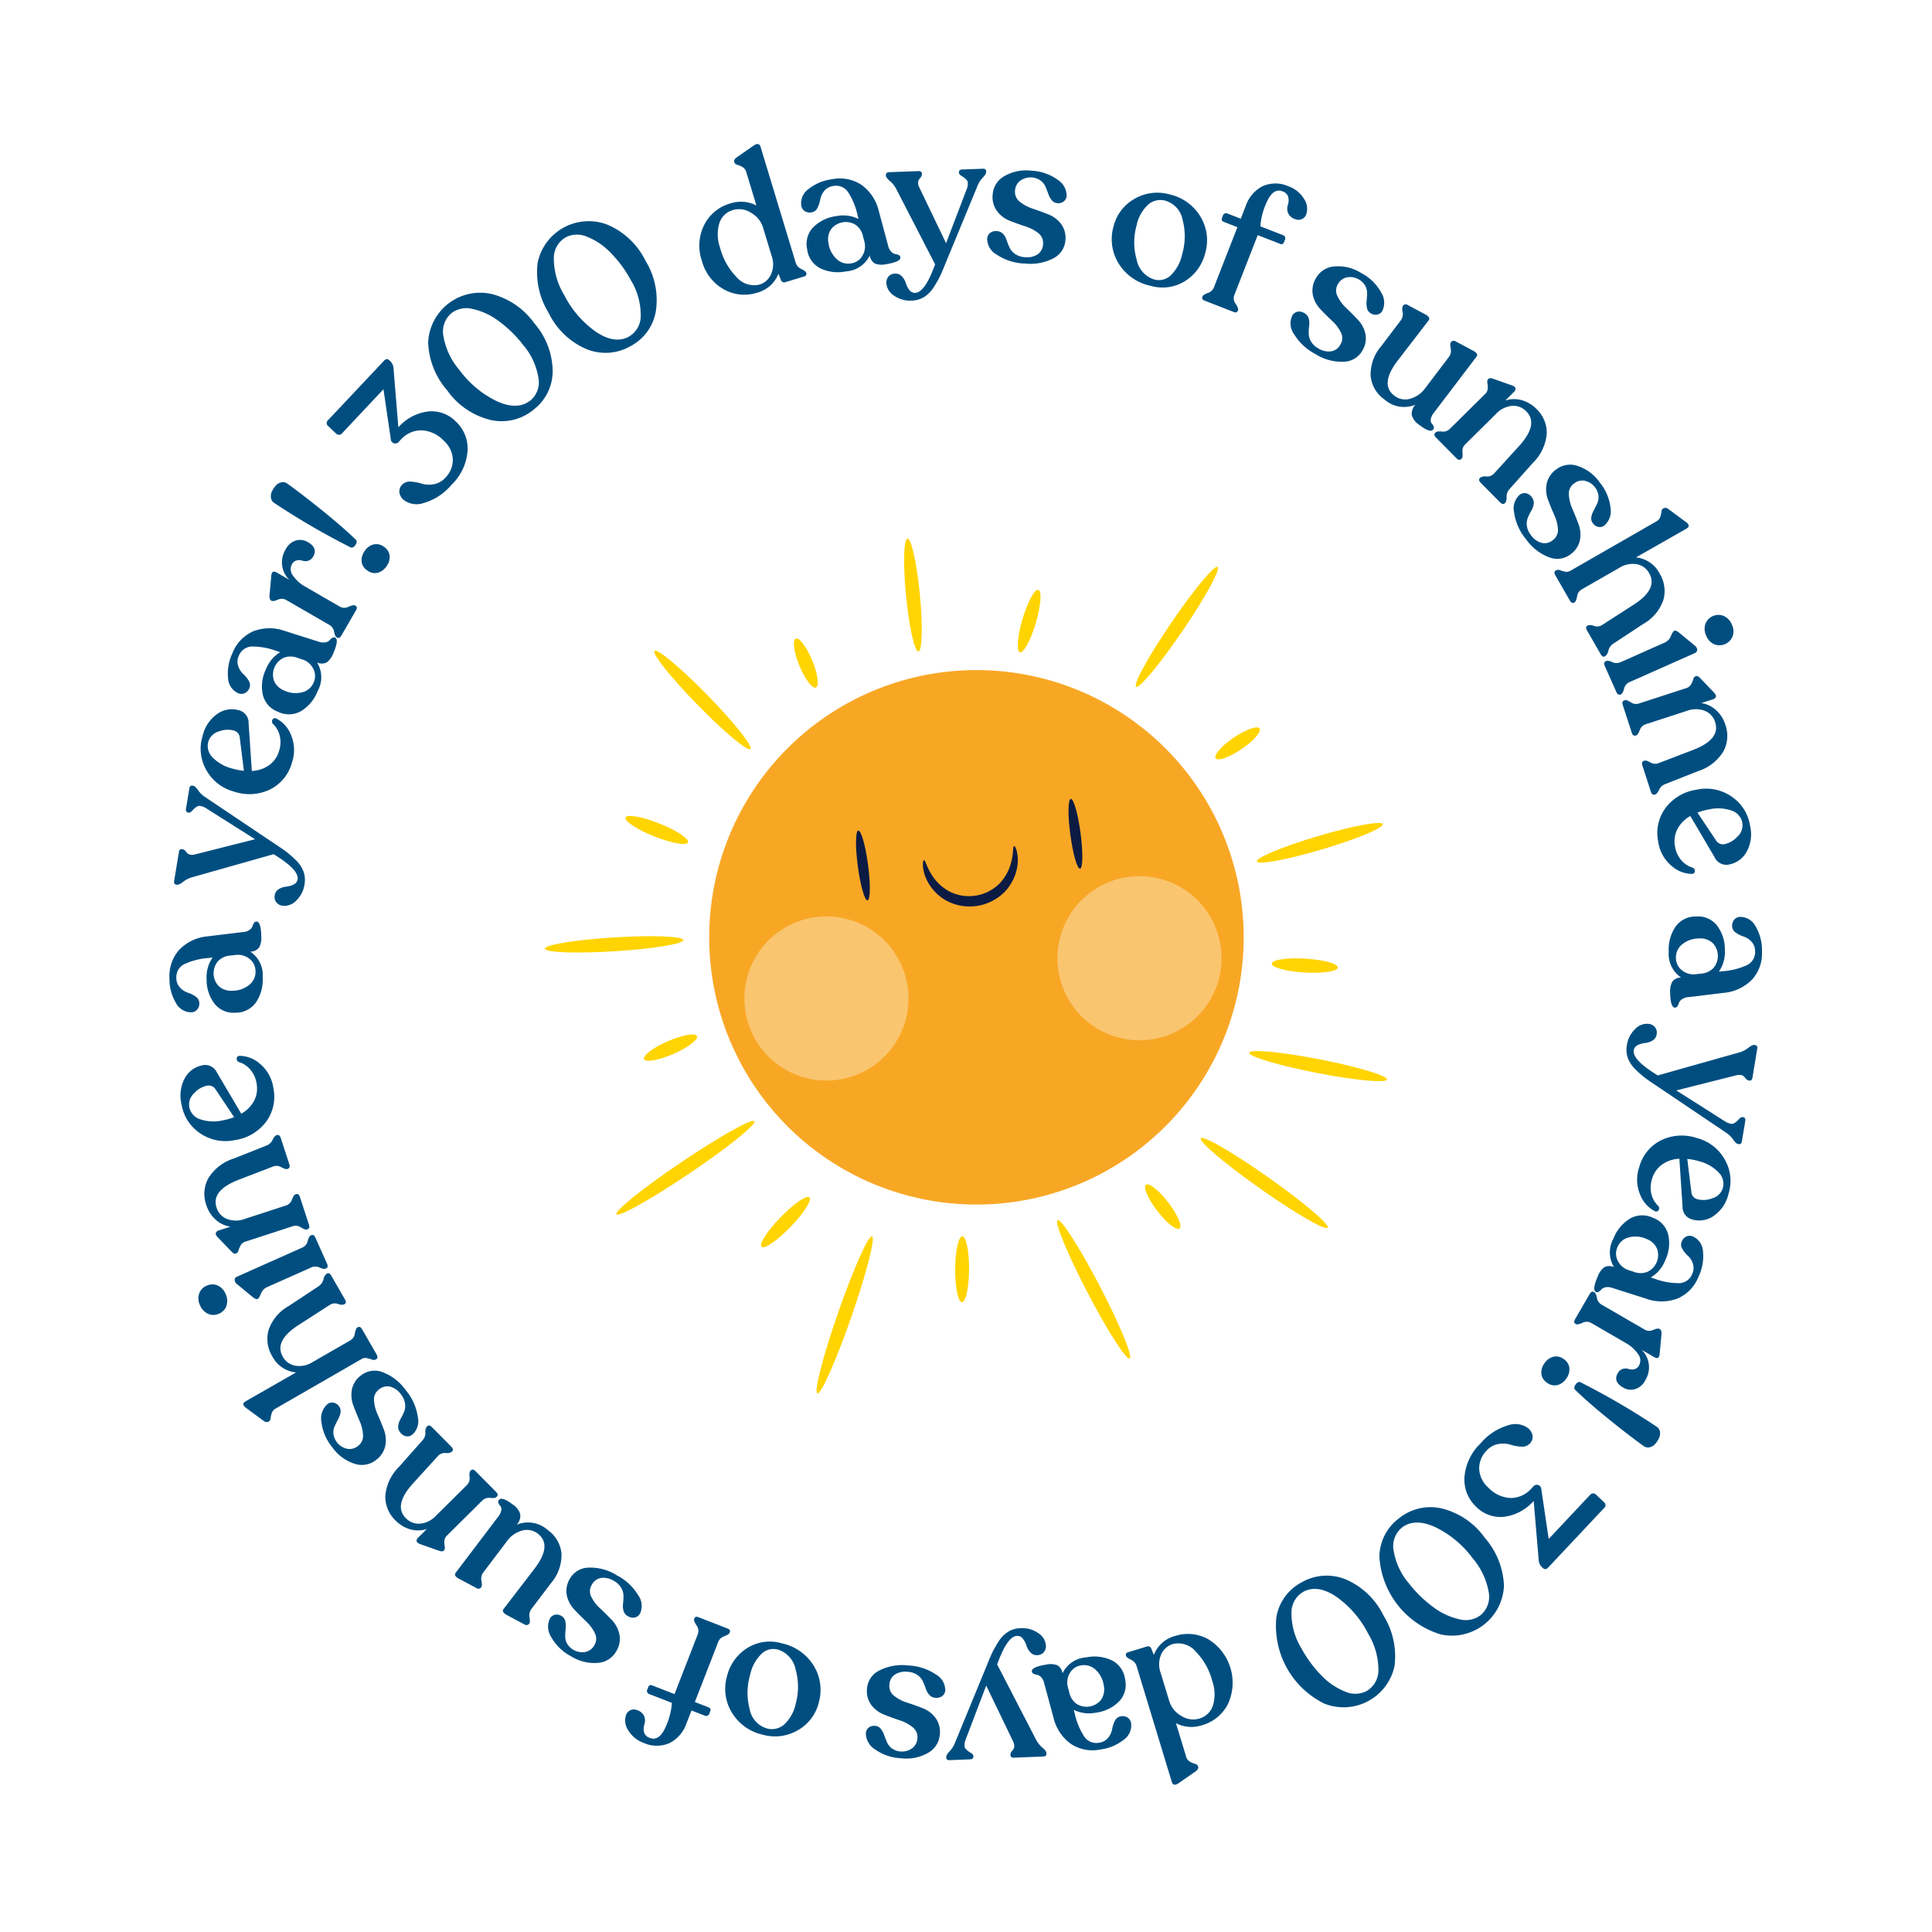
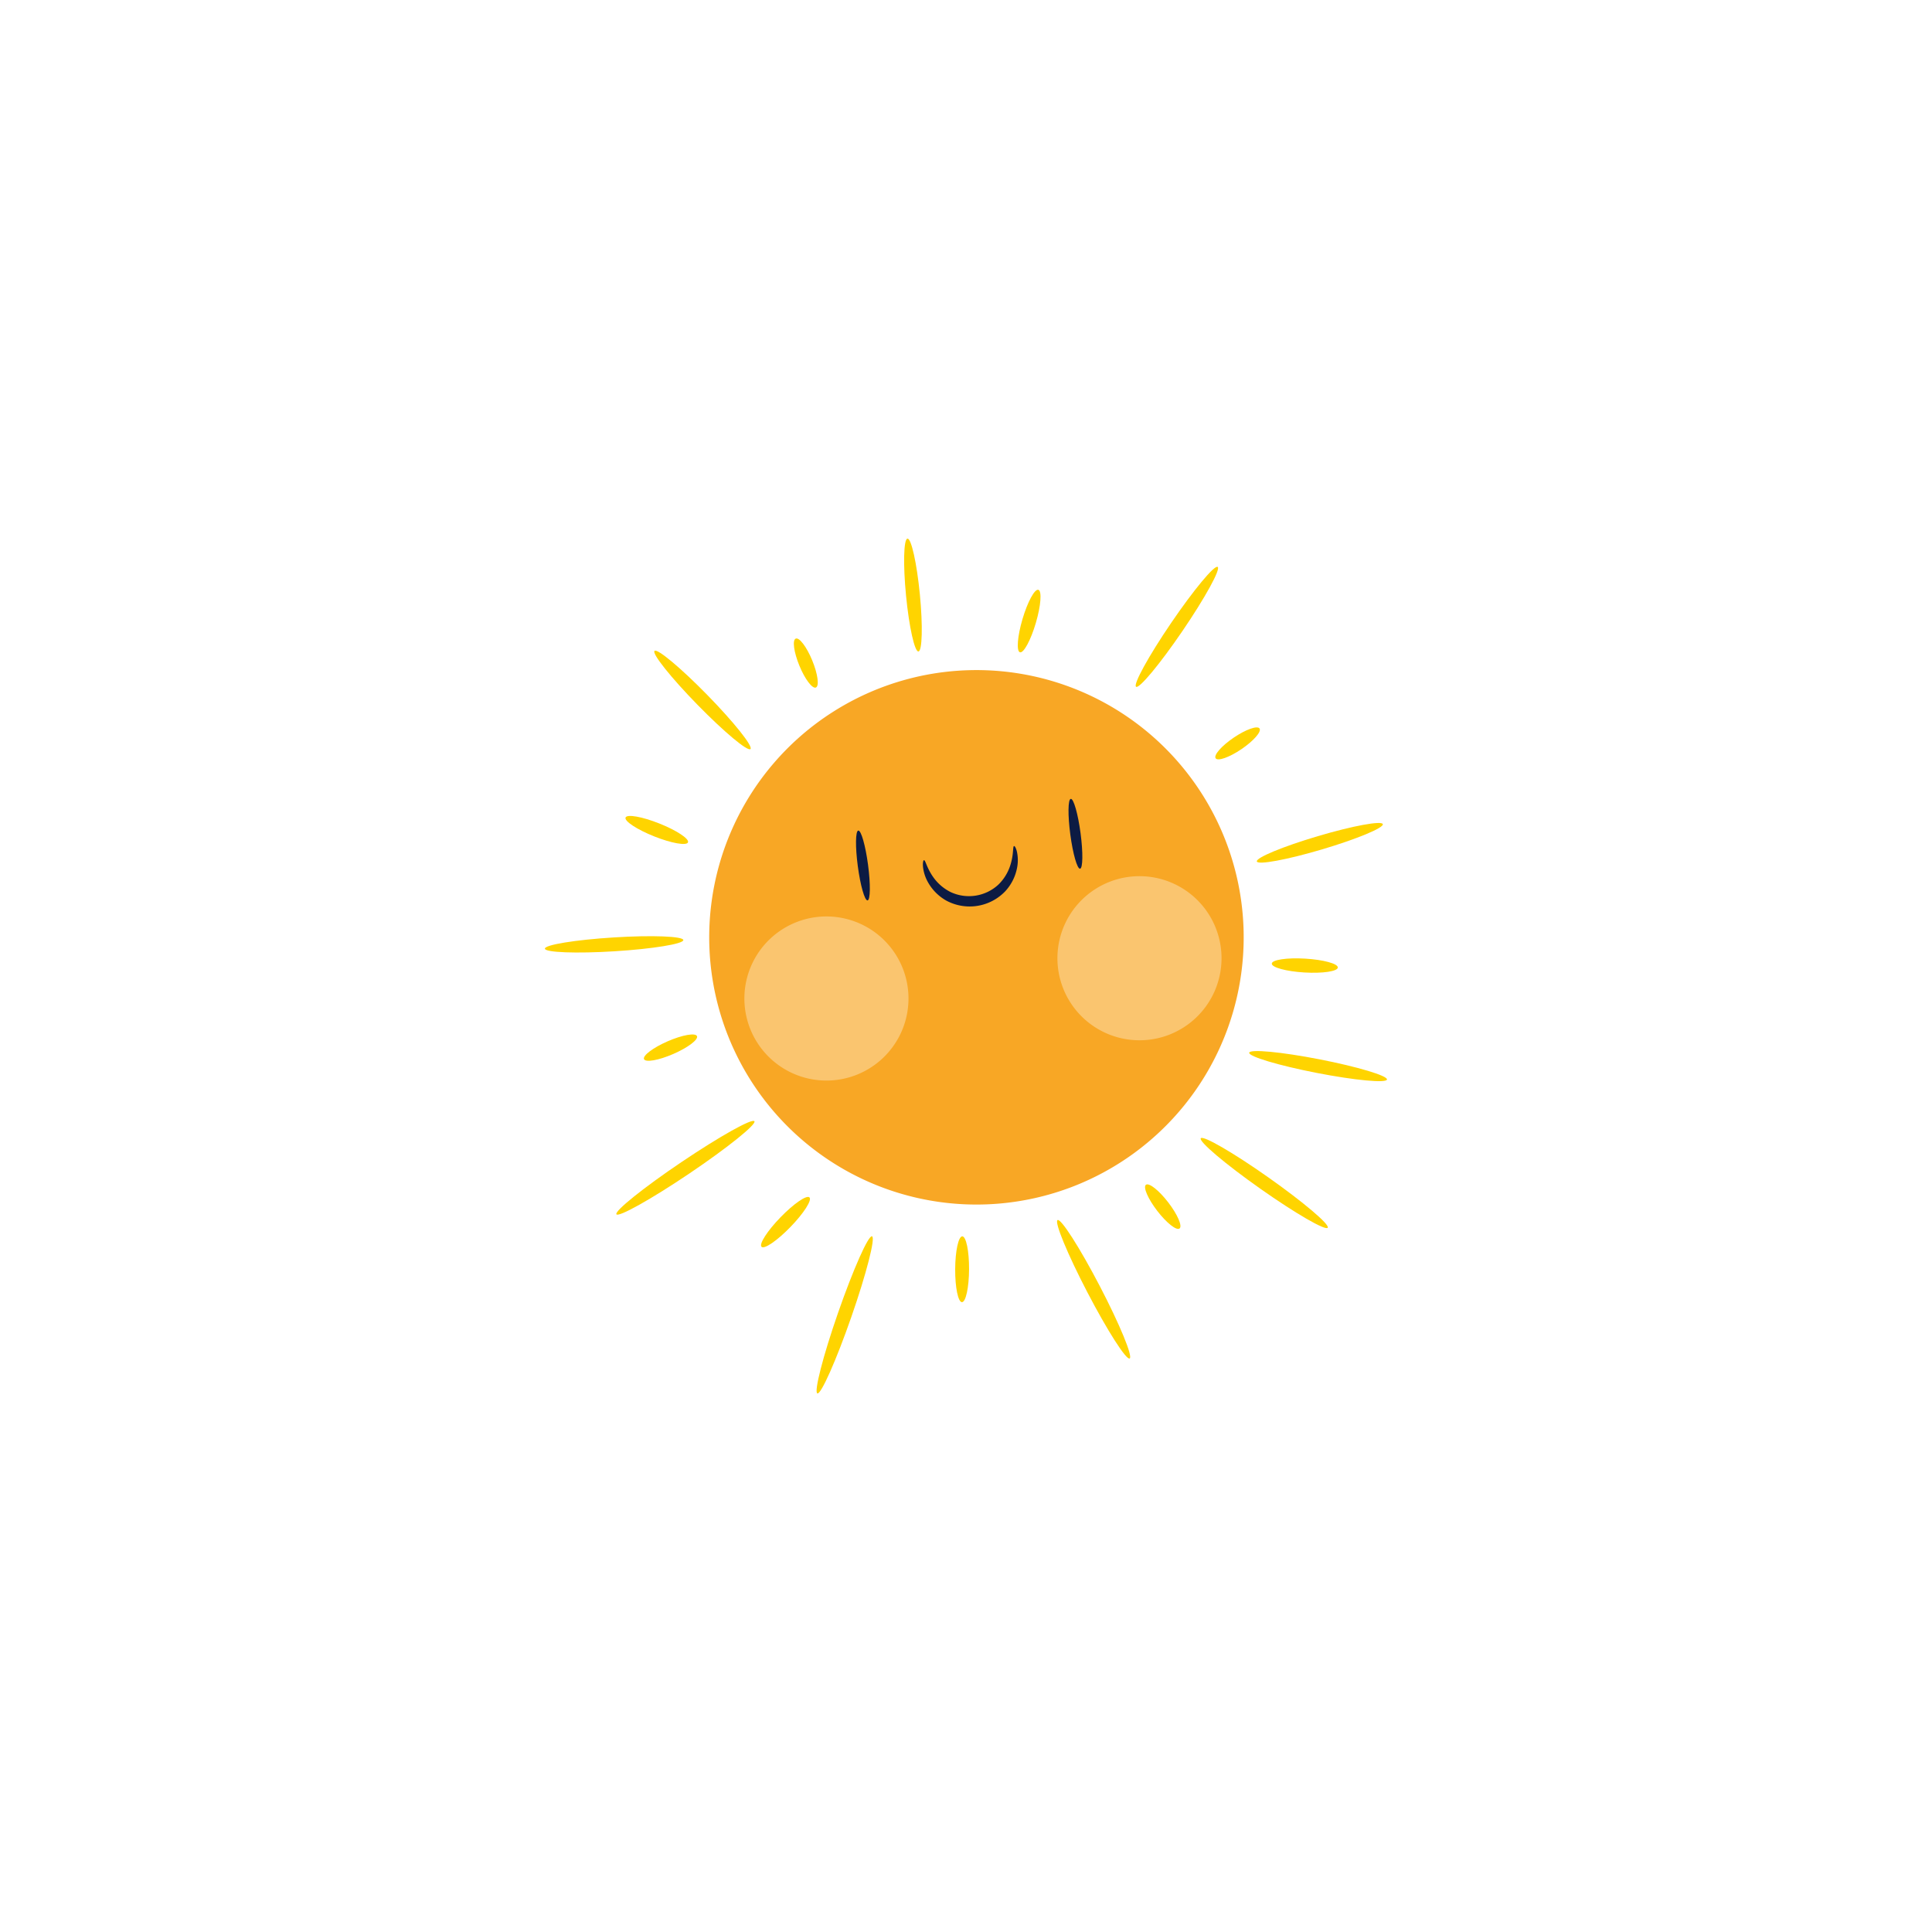
<svg xmlns="http://www.w3.org/2000/svg" width="228" height="228" viewBox="0 0 228 228">
  <defs>
    <clipPath id="clip-path">
-       <rect id="Rectangle_6423" data-name="Rectangle 6423" width="187.935" height="193.604" fill="#004e80" />
-     </clipPath>
+       </clipPath>
    <clipPath id="clip-path-2">
      <rect id="Rectangle_19" data-name="Rectangle 19" width="106.768" height="108.26" fill="none" />
    </clipPath>
    <filter id="Tracé_2659" x="51.618" y="53.869" width="124.767" height="126.26" filterUnits="userSpaceOnUse">
      <feOffset dy="3" input="SourceAlpha" />
      <feGaussianBlur stdDeviation="3" result="blur" />
      <feFlood flood-opacity="0.102" />
      <feComposite operator="in" in2="blur" />
      <feComposite in="SourceGraphic" />
    </filter>
    <clipPath id="clip-_300-en">
      <rect width="228" height="228" />
    </clipPath>
  </defs>
  <g id="_300-en" data-name="300-en" clip-path="url(#clip-_300-en)">
    <g id="Groupe_14086" data-name="Groupe 14086" transform="translate(20 17)">
      <g id="Groupe_14085" data-name="Groupe 14085" clip-path="url(#clip-path)">
        <path id="Tracé_80324" data-name="Tracé 80324" d="M27.011,33.428a5.6,5.6,0,0,1,3.461-1.863,4,4,0,0,1,3.288,1.146,4.369,4.369,0,0,1,1.419,3.482,6.16,6.16,0,0,1-1.894,4.018,6.7,6.7,0,0,1-3.3,2.154,2.524,2.524,0,0,1-2.362-.38,1.43,1.43,0,0,1-.494-.9,1.1,1.1,0,0,1,.331-.881,1.243,1.243,0,0,1,1.024-.366,4.938,4.938,0,0,1,1.26.235,3.063,3.063,0,0,0,1.4.082,2.39,2.39,0,0,0,1.408-.774,2.954,2.954,0,0,0,.883-2.206,3.153,3.153,0,0,0-1.094-2.192,3.807,3.807,0,0,0-2.658-1.2A3.247,3.247,0,0,0,27.3,34.882l-.211.224a.535.535,0,0,1-.975-.313l-.861-5.857L20.4,34.1a.477.477,0,0,1-.762.038l-.913-.86a.449.449,0,0,1,.01-.716l6.575-6.984q.331-.353.636-.066l.176.166a1.344,1.344,0,0,1,.322.846Z" fill="#004e80" />
        <path id="Tracé_80325" data-name="Tracé 80325" d="M42.935,31.376a5.908,5.908,0,0,1-5.072,1.177,8.8,8.8,0,0,1-5.085-3.48,9.1,9.1,0,0,1-2.249-5.657A6.148,6.148,0,0,1,38,17.69a8.875,8.875,0,0,1,5.049,3.451,8.8,8.8,0,0,1,2.174,5.7,5.736,5.736,0,0,1-2.292,4.532m-.353-1.093a2.808,2.808,0,0,0,.958-2.72,7.882,7.882,0,0,0-1.816-3.872,14.207,14.207,0,0,0-2.872-2.8,7.9,7.9,0,0,0-3.071-1.424,2.923,2.923,0,0,0-2.47.467,2.832,2.832,0,0,0-.972,2.773,8.307,8.307,0,0,0,1.9,3.985,11.9,11.9,0,0,0,4.449,3.684q2.4,1.069,3.89-.1" fill="#004e80" />
        <path id="Tracé_80326" data-name="Tracé 80326" d="M54.389,23.861a5.907,5.907,0,0,1-5.2.327,8.8,8.8,0,0,1-4.444-4.267,9.1,9.1,0,0,1-1.289-5.95,6.146,6.146,0,0,1,8.314-4.42,8.872,8.872,0,0,1,4.414,4.234,8.8,8.8,0,0,1,1.206,5.982,5.728,5.728,0,0,1-3.005,4.094m-.168-1.136A2.808,2.808,0,0,0,55.613,20.2a7.883,7.883,0,0,0-1.155-4.119,14.247,14.247,0,0,0-2.374-3.229,7.9,7.9,0,0,0-2.795-1.909A2.926,2.926,0,0,0,46.775,11a2.833,2.833,0,0,0-1.414,2.576,8.317,8.317,0,0,0,1.223,4.244,11.929,11.929,0,0,0,3.783,4.365q2.193,1.448,3.854.542" fill="#004e80" />
        <path id="Tracé_80327" data-name="Tracé 80327" d="M73.909,14.022a1.19,1.19,0,0,0,.656.721q.514.258.566.426l.019.063c.06.2-.03.331-.269.4l-2.189.664a.406.406,0,0,1-.542-.272l-.287-.718a3.689,3.689,0,0,1-2.539,2.242,4.917,4.917,0,0,1-3.9-.4,5.433,5.433,0,0,1-2.6-3.394,5.439,5.439,0,0,1,.278-4.2,4.91,4.91,0,0,1,3.079-2.543,4,4,0,0,1,3.083.236l-1.2-3.957a.949.949,0,0,0-.44-.58,2.941,2.941,0,0,0-.609-.263.459.459,0,0,1-.348-.274l-.012-.042q-.084-.273.251-.536L68.912.2q.66-.475.852.155ZM69.65,16.579a2.183,2.183,0,0,0,1.33-1.185,2.9,2.9,0,0,0,.078-2.208L70.036,9.818a3,3,0,0,0-1.391-1.7A2.556,2.556,0,0,0,66.5,7.787,2.352,2.352,0,0,0,64.9,9.32a4.572,4.572,0,0,0,.058,2.844,7.785,7.785,0,0,0,1.954,3.523,2.714,2.714,0,0,0,2.742.892" fill="#004e80" />
        <path id="Tracé_80328" data-name="Tracé 80328" d="M84.812,12a1.453,1.453,0,0,0,.37.71.9.9,0,0,0,.467.27,1.516,1.516,0,0,1,.4.114.335.335,0,0,1,.209.257q.087.543-1.673.825a2.345,2.345,0,0,1-1.314-.068,1.317,1.317,0,0,1-.633-.957,3.317,3.317,0,0,1-2.8,1.875,4.763,4.763,0,0,1-3.081-.386A2.909,2.909,0,0,1,75.251,12.4a2.823,2.823,0,0,1,.722-2.578,4.63,4.63,0,0,1,2.708-1.315,4.068,4.068,0,0,1,2.638.334l-.113-.427a8.119,8.119,0,0,0-1.162-2.8,1.7,1.7,0,0,0-1.732-.658,1.607,1.607,0,0,0-1.053.592,2.19,2.19,0,0,0-.463,1,3.32,3.32,0,0,1-.322.977.924.924,0,0,1-.695.534,1.1,1.1,0,0,1-.814-.148.953.953,0,0,1-.41-.68,2.05,2.05,0,0,1,.861-1.921,5.527,5.527,0,0,1,2.767-1.157,4.637,4.637,0,0,1,3.5.676A5.3,5.3,0,0,1,83.709,7.9Zm-4.389,2.086a1.829,1.829,0,0,0,1.34-.884,2.155,2.155,0,0,0,.263-1.624l-.173-.663a2.2,2.2,0,0,0-.867-1.376,2.2,2.2,0,0,0-2.9.5,2.143,2.143,0,0,0-.316,1.644,3.148,3.148,0,0,0,.932,1.855,1.954,1.954,0,0,0,1.726.548" fill="#004e80" />
        <path id="Tracé_80329" data-name="Tracé 80329" d="M95.992,2.913q.374-.014.385.294l0,.088c.006.161-.125.383-.394.664a2.941,2.941,0,0,0-.6.914l-3.821,9.255q-.361.915-.617,1.453a12.576,12.576,0,0,1-.745,1.3,3.627,3.627,0,0,1-1.135,1.164,2.847,2.847,0,0,1-1.415.426,3.3,3.3,0,0,1-2.157-.591,1.907,1.907,0,0,1-.891-1.453,1.125,1.125,0,0,1,.257-.8,1.03,1.03,0,0,1,.78-.337,1,1,0,0,1,.805.334,2.078,2.078,0,0,1,.459.8,2.45,2.45,0,0,0,.414.8.811.811,0,0,0,.695.338q1.143-.042,2.342-3.367L85.73,5.228a3.113,3.113,0,0,0-.715-.865q-.455-.39-.463-.632l0-.089q-.012-.307.384-.322l3.474-.128c.249-.008.377.1.386.317l0,.066a.621.621,0,0,1-.183.4,1.438,1.438,0,0,0-.26.428,1.284,1.284,0,0,0,.149.743L91.648,11.7l2.49-6.52q.174-.668-.034-.913a2.3,2.3,0,0,0-.567-.463q-.36-.217-.367-.394l0-.065c-.008-.221.119-.335.384-.345Z" fill="#004e80" />
        <path id="Tracé_80330" data-name="Tracé 80330" d="M100.875,14.1a6.293,6.293,0,0,1-3.247-1.051A2.16,2.16,0,0,1,96.5,11.2a.952.952,0,0,1,.357-.722,1.165,1.165,0,0,1,.822-.2,1.022,1.022,0,0,1,.711.345,2.1,2.1,0,0,1,.414.741,7.956,7.956,0,0,0,.338.856,1.93,1.93,0,0,0,.645.748,2.229,2.229,0,0,0,1.15.381,2.3,2.3,0,0,0,1.494-.318,1.5,1.5,0,0,0,.661-1.2,1.446,1.446,0,0,0-.553-1.315,4.728,4.728,0,0,0-1.535-.8q-.915-.3-1.834-.659A3.455,3.455,0,0,1,97.654,7.9a2.8,2.8,0,0,1-.5-1.995,2.68,2.68,0,0,1,1.388-2.126,5.1,5.1,0,0,1,3.165-.634,5.7,5.7,0,0,1,3.1,1.061,2.237,2.237,0,0,1,1.068,1.909.889.889,0,0,1-.341.657,1.034,1.034,0,0,1-.746.2.919.919,0,0,1-.667-.342,2.485,2.485,0,0,1-.4-.729c-.1-.28-.212-.561-.328-.843a1.851,1.851,0,0,0-.579-.743,2.083,2.083,0,0,0-2.4,0,1.575,1.575,0,0,0-.625,1.162,1.473,1.473,0,0,0,.553,1.326,4.749,4.749,0,0,0,1.533.822q.914.306,1.832.669a3.506,3.506,0,0,1,1.518,1.14,2.769,2.769,0,0,1,.5,1.984,2.58,2.58,0,0,1-1.44,2.078,5.826,5.826,0,0,1-3.415.591" fill="#004e80" />
        <path id="Tracé_80331" data-name="Tracé 80331" d="M115.717,16.713A5.811,5.811,0,0,1,111.955,14a5.43,5.43,0,0,1-.552-4.246,5.148,5.148,0,0,1,2.523-3.311,5.344,5.344,0,0,1,4.138-.49,5.683,5.683,0,0,1,3.622,2.64,5.358,5.358,0,0,1,.554,4.236,5.424,5.424,0,0,1-2.422,3.361,5.025,5.025,0,0,1-4.1.522m.534-.723a1.994,1.994,0,0,0,1.911-.5,4.819,4.819,0,0,0,1.338-2.455,7.544,7.544,0,0,0,.059-4.1,2.907,2.907,0,0,0-1.987-2.239,2.2,2.2,0,0,0-2.064.44A4.624,4.624,0,0,0,114.132,9.6a7.4,7.4,0,0,0,.006,4.033,3.056,3.056,0,0,0,2.113,2.362" fill="#004e80" />
        <path id="Tracé_80332" data-name="Tracé 80332" d="M132.108,5.005a3.491,3.491,0,0,1,1.773,1.448,2.058,2.058,0,0,1,.252,1.893.935.935,0,0,1-.492.505.958.958,0,0,1-.794.008A1.32,1.32,0,0,1,132,8.117a1.387,1.387,0,0,1-.016-.927,1.681,1.681,0,0,0,.05-.914.98.98,0,0,0-.676-.689q-.975-.4-1.7.918a8.331,8.331,0,0,0-.921,3.206l2.705,1.056a.374.374,0,0,1,.212.484l-.128.328a.321.321,0,0,1-.476.192l-2.623-1.024-2.776,7.112a1.082,1.082,0,0,0,.176,1q.353.55.28.735l-.032.082c-.075.192-.228.242-.461.151l-3.463-1.352c-.246-.1-.332-.239-.257-.431l.032-.082c.048-.123.252-.251.612-.387a1.146,1.146,0,0,0,.715-.654l2.776-7.111-1.578-.616q-.369-.144-.241-.472l.128-.327a.347.347,0,0,1,.209-.2.394.394,0,0,1,.3,0l1.578.616.6-1.537A4.057,4.057,0,0,1,129,4.974a3.746,3.746,0,0,1,3.1.031" fill="#004e80" />
        <path id="Tracé_80333" data-name="Tracé 80333" d="M135.212,24.767a6.3,6.3,0,0,1-2.493-2.33,2.162,2.162,0,0,1-.237-2.152.95.95,0,0,1,.63-.5,1.161,1.161,0,0,1,.828.171,1.021,1.021,0,0,1,.5.614,2.083,2.083,0,0,1,.06.846,7.7,7.7,0,0,0-.057.918,1.919,1.919,0,0,0,.266.952,2.23,2.23,0,0,0,.878.833,2.3,2.3,0,0,0,1.488.346,1.5,1.5,0,0,0,1.111-.808,1.447,1.447,0,0,0,.057-1.426,4.751,4.751,0,0,0-1.05-1.376q-.7-.656-1.38-1.374a3.463,3.463,0,0,1-.884-1.687,2.8,2.8,0,0,1,.4-2.017,2.679,2.679,0,0,1,2.161-1.335,5.09,5.09,0,0,1,3.133.77,5.692,5.692,0,0,1,2.359,2.279,2.236,2.236,0,0,1,.156,2.181.889.889,0,0,1-.587.45,1.035,1.035,0,0,1-.762-.132.925.925,0,0,1-.459-.594,2.46,2.46,0,0,1-.055-.831c.026-.3.047-.6.061-.9a1.843,1.843,0,0,0-.209-.919,2.08,2.08,0,0,0-2.169-1.016,1.574,1.574,0,0,0-1.06.787,1.471,1.471,0,0,0-.062,1.435,4.718,4.718,0,0,0,1.039,1.4q.7.666,1.374,1.384a3.506,3.506,0,0,1,.89,1.677,2.77,2.77,0,0,1-.391,2.008,2.582,2.582,0,0,1-2.186,1.27,5.824,5.824,0,0,1-3.343-.916" fill="#004e80" />
        <path id="Tracé_80334" data-name="Tracé 80334" d="M149.225,31.7a1.662,1.662,0,0,0-.378.79.6.6,0,0,0,.114.487,1.125,1.125,0,0,1,.226.338.358.358,0,0,1-.065.378q-.333.438-1.647-.559a2.077,2.077,0,0,1-.861-1.122,1.515,1.515,0,0,1,.424-1.252,3.473,3.473,0,0,1-3.666-.627,3.828,3.828,0,0,1-1.622-2.776,5.123,5.123,0,0,1,1.26-3.518l2.3-3.033a1.25,1.25,0,0,0,.219-.98,1.209,1.209,0,0,1,.006-.7l.04-.052a.391.391,0,0,1,.554-.077l2.067,1.1q.661.365.4.715l-3.677,4.776q-2.113,2.789-.361,4.117a2.08,2.08,0,0,0,1.839.359,3.292,3.292,0,0,0,1.831-1.3l2.765-3.646a1.234,1.234,0,0,0,.21-.987q-.1-.583,0-.706l.04-.053a.384.384,0,0,1,.538-.089l2.1,1.124q.627.339.362.689Z" fill="#004e80" />
        <path id="Tracé_80335" data-name="Tracé 80335" d="M158.126,40.738a1.288,1.288,0,0,0-.332.9,1.061,1.061,0,0,1-.144.684l-.062.062c-.156.155-.348.117-.575-.112l-2.259-2.284q-.339-.344-.1-.576l.062-.062a1.07,1.07,0,0,1,.7-.12,1.1,1.1,0,0,0,.889-.338l2.864-3.142q2.474-2.661.957-4.195a2.081,2.081,0,0,0-1.715-.655,2.955,2.955,0,0,0-1.849.931l-3.676,3.636a1.092,1.092,0,0,0-.293.923c.034.39,0,.63-.089.723l-.063.062c-.157.155-.349.117-.575-.112l-2.4-2.425c-.216-.219-.247-.4-.09-.56l.063-.062c.093-.093.332-.123.715-.09a1.1,1.1,0,0,0,.92-.29l4.192-4.146a.946.946,0,0,0,.307-.659,3.157,3.157,0,0,0-.043-.654.455.455,0,0,1,.088-.427l.047-.046c.105-.1.291-.1.56,0l2.236.79q.357.142.387.345a.5.5,0,0,1-.189.418l-1.017,1.006a3.356,3.356,0,0,1,1.945-.036,3.947,3.947,0,0,1,1.768,1.068,3.888,3.888,0,0,1,1.181,2.853,5.427,5.427,0,0,1-1.637,3.476Z" fill="#004e80" />
        <path id="Tracé_80336" data-name="Tracé 80336" d="M160.076,46.615a6.286,6.286,0,0,1-1.39-3.117,2.162,2.162,0,0,1,.619-2.074.951.951,0,0,1,.775-.217,1.164,1.164,0,0,1,.7.479,1.024,1.024,0,0,1,.218.76,2.084,2.084,0,0,1-.273.8,7.716,7.716,0,0,0-.411.824,1.929,1.929,0,0,0-.125.979,2.239,2.239,0,0,0,.485,1.11,2.3,2.3,0,0,0,1.236.9,1.5,1.5,0,0,0,1.338-.313,1.444,1.444,0,0,0,.607-1.291,4.7,4.7,0,0,0-.432-1.675q-.392-.877-.736-1.8a3.46,3.46,0,0,1-.158-1.9,2.809,2.809,0,0,1,1.15-1.7,2.682,2.682,0,0,1,2.51-.389,5.091,5.091,0,0,1,2.587,1.93,5.683,5.683,0,0,1,1.285,3.016A2.234,2.234,0,0,1,169.353,45a.887.887,0,0,1-.715.185,1.028,1.028,0,0,1-.65-.418.92.92,0,0,1-.192-.725,2.453,2.453,0,0,1,.272-.787q.21-.4.408-.808a1.86,1.86,0,0,0,.165-.927,2.081,2.081,0,0,0-1.6-1.78,1.573,1.573,0,0,0-1.283.312,1.476,1.476,0,0,0-.616,1.3,4.755,4.755,0,0,0,.415,1.689q.381.884.727,1.81a3.5,3.5,0,0,1,.167,1.891,2.767,2.767,0,0,1-1.141,1.7,2.581,2.581,0,0,1-2.508.319,5.815,5.815,0,0,1-2.723-2.144" fill="#004e80" />
        <path id="Tracé_80337" data-name="Tracé 80337" d="M170.358,58.98a1.4,1.4,0,0,0-.546.8,1.07,1.07,0,0,1-.338.626l-.076.044c-.179.1-.344.019-.5-.248l-1.609-2.8q-.231-.4.037-.555l.076-.044a1.074,1.074,0,0,1,.708.063,1.1,1.1,0,0,0,.945-.1l3.669-2.36q2.976-1.885,1.9-3.755a2.078,2.078,0,0,0-1.491-1.073,2.953,2.953,0,0,0-2.025.428l-4.484,2.573a1.108,1.108,0,0,0-.51.813c-.073.388-.167.616-.282.681l-.057.033c-.191.11-.366.024-.526-.255l-1.7-2.958q-.231-.4.056-.565l.057-.032a.514.514,0,0,1,.443,0,4.846,4.846,0,0,0,.592.168.883.883,0,0,0,.643-.116l10.132-5.816a.97.97,0,0,0,.458-.529,2.81,2.81,0,0,0,.142-.614.441.441,0,0,1,.18-.37l.057-.033a.531.531,0,0,1,.587.094l2.069,1.527q.616.458.045.786l-5.945,3.387a3.553,3.553,0,0,1,2.812,1.937,3.931,3.931,0,0,1,.432,3.05,5.131,5.131,0,0,1-2.388,2.867Z" fill="#004e80" />
        <path id="Tracé_80338" data-name="Tracé 80338" d="M169.384,61.589c-.125-.282-.087-.467.114-.557l.081-.035q.18-.081.688.139a1.135,1.135,0,0,0,.949.024l5.268-2.341a1.372,1.372,0,0,0,.7-.755c.158-.368.277-.569.357-.6l.06-.027q.162-.071.523.2l1.9,1.564a.662.662,0,0,1,.266.52.43.43,0,0,1-.287.356l-7.74,3.439a1.1,1.1,0,0,0-.6.761c-.106.376-.219.59-.339.644l-.081.036q-.3.133-.5-.308Zm11.98-3.542a1.886,1.886,0,0,1-.114-1.394,1.649,1.649,0,0,1,2.172-.964,1.883,1.883,0,0,1,.958,1.018,1.81,1.81,0,0,1,.1,1.364,1.675,1.675,0,0,1-2.171.965,1.819,1.819,0,0,1-.945-.989" fill="#004e80" />
        <path id="Tracé_80339" data-name="Tracé 80339" d="M176.5,75.54a1.287,1.287,0,0,0-.7.655c-.165.323-.31.506-.436.546l-.083.028c-.21.067-.364-.053-.464-.359l-.99-3.056q-.15-.46.164-.562l.084-.027c.126-.041.352.028.68.207a1.1,1.1,0,0,0,.946.1l3.97-1.518q3.406-1.268,2.741-3.318a2.079,2.079,0,0,0-1.238-1.356,2.956,2.956,0,0,0-2.069,0l-4.918,1.6a1.1,1.1,0,0,0-.677.694c-.145.363-.28.564-.4.605l-.084.027c-.209.068-.364-.051-.463-.358L171.507,66.2q-.143-.439.171-.541l.084-.027c.126-.041.352.039.68.242a1.108,1.108,0,0,0,.952.154L179,64.206a.944.944,0,0,0,.571-.451,3.228,3.228,0,0,0,.256-.6.453.453,0,0,1,.27-.342l.063-.02q.208-.069.5.254l1.641,1.711q.255.287.191.482a.5.5,0,0,1-.357.289l-1.36.441a3.361,3.361,0,0,1,1.753.842,3.936,3.936,0,0,1,1.1,1.749,3.892,3.892,0,0,1-.227,3.08,5.429,5.429,0,0,1-3.025,2.368Z" fill="#004e80" />
        <path id="Tracé_80340" data-name="Tracé 80340" d="M179.76,85.4a.4.4,0,0,1,.254.412c-.01.188-.125.3-.344.319a3.7,3.7,0,0,1-2.409-.948,4.552,4.552,0,0,1-1.572-2.867,4.961,4.961,0,0,1,.848-3.944,5.582,5.582,0,0,1,3.717-2.185,5.268,5.268,0,0,1,4.083.811,5.054,5.054,0,0,1,2.182,3.393,4.351,4.351,0,0,1-.418,3.174,2.989,2.989,0,0,1-2.027,1.453,1.516,1.516,0,0,1-1.716-.829L179.479,79.3a3.822,3.822,0,0,0-1.529,1.553,3.171,3.171,0,0,0-.274,2.062,3.241,3.241,0,0,0,.753,1.619,2.833,2.833,0,0,0,1.331.865m5.858-5.292a1.87,1.87,0,0,0-1.269-1.446,4.865,4.865,0,0,0-2.665-.142,7.183,7.183,0,0,0-1.361.382l2.212,3.31a.936.936,0,0,0,1.011.4,2.834,2.834,0,0,0,1.5-.888,1.78,1.78,0,0,0,.568-1.613" fill="#004e80" />
        <path id="Tracé_80341" data-name="Tracé 80341" d="M179.221,100.677a1.44,1.44,0,0,0-.754.265.893.893,0,0,0-.334.423,1.492,1.492,0,0,1-.17.377.33.33,0,0,1-.284.169q-.549.009-.579-1.772a2.345,2.345,0,0,1,.255-1.291,1.315,1.315,0,0,1,1.037-.49,3.32,3.32,0,0,1-1.458-3.035,4.769,4.769,0,0,1,.821-2.995,2.91,2.91,0,0,1,2.434-1.172,2.823,2.823,0,0,1,2.449,1.082,4.627,4.627,0,0,1,.916,2.867,4.064,4.064,0,0,1-.707,2.564l.439-.051a8.137,8.137,0,0,0,2.937-.751,1.7,1.7,0,0,0,.9-1.622,1.6,1.6,0,0,0-.436-1.126,2.2,2.2,0,0,0-.923-.6,3.233,3.233,0,0,1-.92-.458.925.925,0,0,1-.431-.763,1.1,1.1,0,0,1,.263-.785.955.955,0,0,1,.732-.309,2.045,2.045,0,0,1,1.778,1.126,5.518,5.518,0,0,1,.751,2.9,4.634,4.634,0,0,1-1.166,3.364,5.3,5.3,0,0,1-3.33,1.572Zm-1.439-4.642a1.83,1.83,0,0,0,.684,1.452,2.161,2.161,0,0,0,1.57.492l.681-.077a2.207,2.207,0,0,0,1.485-.662,2.2,2.2,0,0,0-.081-2.948,2.147,2.147,0,0,0-1.582-.546,3.146,3.146,0,0,0-1.969.659,1.951,1.951,0,0,0-.788,1.63" fill="#004e80" />
        <path id="Tracé_80342" data-name="Tracé 80342" d="M185.561,117.7q-.062.369-.365.318l-.087-.014c-.159-.026-.35-.2-.572-.518a2.913,2.913,0,0,0-.775-.775l-8.3-5.591q-.825-.539-1.3-.9a12.581,12.581,0,0,1-1.129-.99,3.634,3.634,0,0,1-.915-1.345,2.848,2.848,0,0,1-.134-1.471,3.3,3.3,0,0,1,1.01-2,1.908,1.908,0,0,1,1.6-.582,1.116,1.116,0,0,1,.734.412,1.024,1.024,0,0,1,.175.831.991.991,0,0,1-.488.722,2.082,2.082,0,0,1-.873.291,2.449,2.449,0,0,0-.866.246.808.808,0,0,0-.47.614q-.186,1.128,2.832,2.966l9.708-2.74a3.1,3.1,0,0,0,.991-.527q.473-.367.712-.328l.086.015q.3.049.24.441l-.568,3.429q-.062.369-.387.315l-.065-.011a.63.63,0,0,1-.359-.26,1.421,1.421,0,0,0-.367-.34,1.281,1.281,0,0,0-.758,0l-7.051,1.776,5.892,3.741c.413.2.712.252.9.149a2.26,2.26,0,0,0,.568-.463c.19-.207.343-.3.459-.281l.065.011q.325.054.261.445Z" fill="#004e80" />
        <path id="Tracé_80343" data-name="Tracé 80343" d="M175.7,125.319a.4.4,0,0,1,.041.482.33.33,0,0,1-.451.131,3.7,3.7,0,0,1-1.725-1.93,4.555,4.555,0,0,1-.116-3.268,4.965,4.965,0,0,1,2.531-3.142,5.591,5.591,0,0,1,4.3-.281,5.27,5.27,0,0,1,3.282,2.561,5.056,5.056,0,0,1,.424,4.012,4.349,4.349,0,0,1-1.8,2.646,2.986,2.986,0,0,1-2.465.387,1.516,1.516,0,0,1-1.16-1.512l-.374-5.66a3.819,3.819,0,0,0-2.064.7,3.166,3.166,0,0,0-1.171,1.719,3.243,3.243,0,0,0-.056,1.784,2.831,2.831,0,0,0,.8,1.371m7.611-2.093a1.87,1.87,0,0,0-.483-1.863,4.86,4.86,0,0,0-2.317-1.324,7.172,7.172,0,0,0-1.387-.271l.487,3.951a.936.936,0,0,0,.725.809,2.832,2.832,0,0,0,1.743-.117,1.783,1.783,0,0,0,1.232-1.185" fill="#004e80" />
        <path id="Tracé_80344" data-name="Tracé 80344" d="M170.271,134.99a1.46,1.46,0,0,0-.8-.072.908.908,0,0,0-.48.247,1.429,1.429,0,0,1-.31.272.333.333,0,0,1-.328.037q-.506-.221.208-1.853a2.357,2.357,0,0,1,.767-1.07,1.323,1.323,0,0,1,1.147-.015,3.319,3.319,0,0,1-.067-3.366,4.767,4.767,0,0,1,1.99-2.384,2.908,2.908,0,0,1,2.7-.057,2.824,2.824,0,0,1,1.779,2,4.625,4.625,0,0,1-.357,2.989,4.056,4.056,0,0,1-1.706,2.039l.421.136a8.111,8.111,0,0,0,2.983.534,1.7,1.7,0,0,0,1.49-1.1,1.606,1.606,0,0,0,.07-1.205,2.18,2.18,0,0,0-.591-.93,3.3,3.3,0,0,1-.647-.8.924.924,0,0,1-.075-.873,1.1,1.1,0,0,1,.564-.606.959.959,0,0,1,.795.023,2.047,2.047,0,0,1,1.151,1.763,5.526,5.526,0,0,1-.522,2.953A4.635,4.635,0,0,1,178,136.228a5.294,5.294,0,0,1-3.682.049Zm.616-4.82a1.83,1.83,0,0,0,.02,1.6,2.158,2.158,0,0,0,1.225,1.1l.651.212a2.206,2.206,0,0,0,1.626.014,2.2,2.2,0,0,0,1.149-2.715,2.144,2.144,0,0,0-1.213-1.154,3.146,3.146,0,0,0-2.065-.217,1.952,1.952,0,0,0-1.393,1.156" fill="#004e80" />
        <path id="Tracé_80345" data-name="Tracé 80345" d="M174.154,145.916a2.031,2.031,0,0,1-1.2,1.021,1.775,1.775,0,0,1-1.412-.195q-1.2-.694-.627-1.685a1.013,1.013,0,0,1,.6-.515,1.151,1.151,0,0,1,.679.012,1.218,1.218,0,0,0,.668.031.851.851,0,0,0,.56-.439,1.227,1.227,0,0,0-.124-1.368,4.3,4.3,0,0,0-1.477-1.312l-4.074-2.36a1.064,1.064,0,0,0-1,.009c-.385.166-.634.217-.748.151l-.077-.044q-.266-.154-.035-.555l1.709-2.951q.232-.4.5-.245l.076.044c.115.067.209.282.286.649a1.127,1.127,0,0,0,.533.791l5.121,2.966a1.072,1.072,0,0,0,.989.026q.552-.228.723-.128l.057.033c.14.081.206.272.2.574l-.224,2.362q-.054.707-.644.364l-1.484-.86a2.883,2.883,0,0,1,.418,3.624" fill="#004e80" />
        <path id="Tracé_80346" data-name="Tracé 80346" d="M162.254,143.9a1.845,1.845,0,0,1,1.035-.782,1.424,1.424,0,0,1,1.225.257,1.455,1.455,0,0,1,.694,1.068,1.848,1.848,0,0,1-.365,1.244,1.812,1.812,0,0,1-1.023.765,1.453,1.453,0,0,1-1.243-.27,1.426,1.426,0,0,1-.676-1.055,1.815,1.815,0,0,1,.353-1.227m4.266,2.224a87.026,87.026,0,0,1,9.013,5.261.83.83,0,0,1,.362.6,1.294,1.294,0,0,1-.122.758,2.778,2.778,0,0,1-.453.676,1.193,1.193,0,0,1-.65.379.853.853,0,0,1-.681-.135q-1.491-1.058-3.966-3.047T165.9,147.03c-.156-.161-.143-.375.041-.64s.378-.354.584-.265" fill="#004e80" />
        <path id="Tracé_80347" data-name="Tracé 80347" d="M160.994,160.13a5.6,5.6,0,0,1-3.459,1.865,4,4,0,0,1-3.289-1.14,4.376,4.376,0,0,1-1.424-3.481,6.163,6.163,0,0,1,1.89-4.021,6.709,6.709,0,0,1,3.294-2.157,2.524,2.524,0,0,1,2.362.377,1.43,1.43,0,0,1,.5.9,1.1,1.1,0,0,1-.33.883,1.245,1.245,0,0,1-1.023.365,4.858,4.858,0,0,1-1.261-.233,3.045,3.045,0,0,0-1.4-.08,2.38,2.38,0,0,0-1.408.776,2.949,2.949,0,0,0-.88,2.207,3.16,3.16,0,0,0,1.1,2.191,3.806,3.806,0,0,0,2.66,1.2,3.244,3.244,0,0,0,2.386-1.109l.211-.225a.56.56,0,0,1,.6-.205.565.565,0,0,1,.374.518l.868,5.855,4.85-5.162a.478.478,0,0,1,.762-.041l.914.86a.448.448,0,0,1-.009.716l-6.568,6.991c-.22.236-.433.257-.635.066l-.177-.164a1.348,1.348,0,0,1-.322-.848Z" fill="#004e80" />
        <path id="Tracé_80348" data-name="Tracé 80348" d="M145.072,162.2a5.907,5.907,0,0,1,5.071-1.183,8.8,8.8,0,0,1,5.089,3.474,9.092,9.092,0,0,1,2.255,5.655,6.146,6.146,0,0,1-7.469,5.734,10.22,10.22,0,0,1-7.232-9.145,5.727,5.727,0,0,1,2.286-4.535m.354,1.092a2.813,2.813,0,0,0-.955,2.721,7.889,7.889,0,0,0,1.821,3.871,14.223,14.223,0,0,0,2.875,2.791,7.918,7.918,0,0,0,3.072,1.422,2.922,2.922,0,0,0,2.47-.471,2.832,2.832,0,0,0,.969-2.773,8.312,8.312,0,0,0-1.909-3.985,11.891,11.891,0,0,0-4.452-3.678q-2.4-1.065-3.891.1" fill="#004e80" />
        <path id="Tracé_80349" data-name="Tracé 80349" d="M133.628,169.728a5.9,5.9,0,0,1,5.195-.334,8.8,8.8,0,0,1,4.449,4.262,9.1,9.1,0,0,1,1.3,5.949,6.146,6.146,0,0,1-8.309,4.43,10.221,10.221,0,0,1-5.632-10.211,5.729,5.729,0,0,1,3-4.1m.169,1.135a2.81,2.81,0,0,0-1.389,2.527,7.89,7.89,0,0,0,1.16,4.118,14.234,14.234,0,0,0,2.378,3.226,7.892,7.892,0,0,0,2.8,1.9,2.927,2.927,0,0,0,2.513-.056A2.837,2.837,0,0,0,142.668,180a8.321,8.321,0,0,0-1.228-4.243,11.893,11.893,0,0,0-3.789-4.359q-2.193-1.447-3.854-.539" fill="#004e80" />
        <path id="Tracé_80350" data-name="Tracé 80350" d="M114.122,179.588a1.194,1.194,0,0,0-.657-.721c-.343-.172-.532-.313-.566-.426l-.02-.062c-.059-.2.03-.333.269-.4l2.188-.666a.405.405,0,0,1,.543.272l.288.716a3.687,3.687,0,0,1,2.535-2.244,4.926,4.926,0,0,1,3.9.4,6.02,6.02,0,0,1,2.335,7.592,4.914,4.914,0,0,1-3.076,2.547,4,4,0,0,1-3.083-.233l1.205,3.955a.937.937,0,0,0,.441.578,2.9,2.9,0,0,0,.609.264.454.454,0,0,1,.348.273l.013.043c.055.182-.028.362-.251.536l-2.013,1.4c-.439.316-.723.266-.852-.154Zm4.256-2.563a2.188,2.188,0,0,0-1.329,1.187,2.9,2.9,0,0,0-.075,2.208L118,183.787a3,3,0,0,0,1.393,1.7,2.56,2.56,0,0,0,2.146.324,2.358,2.358,0,0,0,1.6-1.535,4.583,4.583,0,0,0-.062-2.844,7.777,7.777,0,0,0-1.958-3.521,2.71,2.71,0,0,0-2.743-.889" fill="#004e80" />
        <path id="Tracé_80351" data-name="Tracé 80351" d="M103.222,181.623a1.449,1.449,0,0,0-.371-.709.92.92,0,0,0-.467-.27,1.461,1.461,0,0,1-.4-.115.328.328,0,0,1-.208-.256q-.088-.541,1.671-.826a2.344,2.344,0,0,1,1.315.066,1.316,1.316,0,0,1,.633.955,3.317,3.317,0,0,1,2.794-1.876,4.762,4.762,0,0,1,3.082.38,2.917,2.917,0,0,1,1.51,2.241,2.826,2.826,0,0,1-.72,2.58,4.63,4.63,0,0,1-2.706,1.318,4.067,4.067,0,0,1-2.639-.332l.114.428A8.109,8.109,0,0,0,108,188a1.7,1.7,0,0,0,1.733.656,1.6,1.6,0,0,0,1.052-.594,2.182,2.182,0,0,0,.462-1,3.266,3.266,0,0,1,.322-.976.926.926,0,0,1,.693-.536,1.113,1.113,0,0,1,.815.147.957.957,0,0,1,.41.682,2.044,2.044,0,0,1-.859,1.921,5.523,5.523,0,0,1-2.765,1.161,4.644,4.644,0,0,1-3.5-.672,5.3,5.3,0,0,1-2.034-3.071Zm4.386-2.092a1.838,1.838,0,0,0-1.339.887,2.157,2.157,0,0,0-.261,1.623l.174.664a2.21,2.21,0,0,0,.869,1.375,2.2,2.2,0,0,0,2.9-.5,2.149,2.149,0,0,0,.313-1.645,3.14,3.14,0,0,0-.935-1.853,1.953,1.953,0,0,0-1.726-.547" fill="#004e80" />
        <path id="Tracé_80352" data-name="Tracé 80352" d="M92.056,190.72q-.374.015-.385-.293l0-.088q-.009-.243.393-.664a2.961,2.961,0,0,0,.6-.916l3.809-9.258q.361-.917.616-1.455a12.8,12.8,0,0,1,.743-1.305,3.622,3.622,0,0,1,1.134-1.166,2.855,2.855,0,0,1,1.415-.427,3.3,3.3,0,0,1,2.157.588,1.908,1.908,0,0,1,.893,1.453,1.122,1.122,0,0,1-.256.8,1.034,1.034,0,0,1-.78.338.991.991,0,0,1-.805-.334,2.075,2.075,0,0,1-.46-.8,2.462,2.462,0,0,0-.415-.8.805.805,0,0,0-.7-.336q-1.143.044-2.338,3.369l4.634,8.961a3.139,3.139,0,0,0,.716.863q.455.39.464.633l0,.088q.012.308-.384.322l-3.474.133c-.249.008-.377-.1-.386-.317l0-.066a.619.619,0,0,1,.183-.4,1.457,1.457,0,0,0,.259-.428,1.28,1.28,0,0,0-.15-.744l-3.155-6.551-2.482,6.524c-.115.445-.1.748.035.912a2.265,2.265,0,0,0,.568.463q.36.216.367.392l0,.067c.008.22-.12.333-.384.345Z" fill="#004e80" />
        <path id="Tracé_80353" data-name="Tracé 80353" d="M87.175,179.546a6.285,6.285,0,0,1,3.249,1.047,2.159,2.159,0,0,1,1.13,1.846.947.947,0,0,1-.356.72,1.163,1.163,0,0,1-.822.2,1.025,1.025,0,0,1-.711-.344,2.107,2.107,0,0,1-.415-.74,8.008,8.008,0,0,0-.339-.856,1.949,1.949,0,0,0-.646-.748,2.234,2.234,0,0,0-1.15-.379,2.305,2.305,0,0,0-1.494.32,1.5,1.5,0,0,0-.66,1.205,1.445,1.445,0,0,0,.556,1.315,4.745,4.745,0,0,0,1.535.8q.915.292,1.834.656a3.452,3.452,0,0,1,1.519,1.148,2.811,2.811,0,0,1,.5,1.995,2.684,2.684,0,0,1-1.386,2.129,5.11,5.11,0,0,1-3.164.636,5.691,5.691,0,0,1-3.1-1.056,2.236,2.236,0,0,1-1.071-1.907.89.89,0,0,1,.341-.658,1.029,1.029,0,0,1,.744-.2.917.917,0,0,1,.668.34,2.46,2.46,0,0,1,.4.728q.153.42.329.844a1.856,1.856,0,0,0,.58.742,2.078,2.078,0,0,0,2.395-.006,1.571,1.571,0,0,0,.624-1.164,1.469,1.469,0,0,0-.555-1.324,4.77,4.77,0,0,0-1.534-.82q-.914-.3-1.833-.666a3.5,3.5,0,0,1-1.52-1.139,2.767,2.767,0,0,1-.5-1.982,2.583,2.583,0,0,1,1.438-2.08,5.829,5.829,0,0,1,3.414-.6" fill="#004e80" />
        <path id="Tracé_80354" data-name="Tracé 80354" d="M72.311,176.944a5.827,5.827,0,0,1,3.765,2.709,5.436,5.436,0,0,1,.556,4.245,5.145,5.145,0,0,1-2.519,3.314,5.338,5.338,0,0,1-4.137.494,5.674,5.674,0,0,1-3.625-2.635,5.354,5.354,0,0,1-.56-4.234,5.426,5.426,0,0,1,2.419-3.365,5.029,5.029,0,0,1,4.1-.528m-.534.725a1.986,1.986,0,0,0-1.91.506,4.814,4.814,0,0,0-1.335,2.455,7.532,7.532,0,0,0-.055,4.1,2.907,2.907,0,0,0,1.99,2.237,2.2,2.2,0,0,0,2.063-.442,4.62,4.62,0,0,0,1.373-2.47,7.4,7.4,0,0,0-.01-4.032,3.055,3.055,0,0,0-2.116-2.359" fill="#004e80" />
        <path id="Tracé_80355" data-name="Tracé 80355" d="M55.931,188.671a3.488,3.488,0,0,1-1.774-1.445,2.059,2.059,0,0,1-.255-1.893.942.942,0,0,1,.491-.506.964.964,0,0,1,.795-.01,1.321,1.321,0,0,1,.844.743,1.387,1.387,0,0,1,.017.927A1.678,1.678,0,0,0,56,187.4a.978.978,0,0,0,.676.689q.977.4,1.7-.92a8.347,8.347,0,0,0,.918-3.207l-2.707-1.053a.377.377,0,0,1-.213-.484l.128-.328a.322.322,0,0,1,.476-.194l2.624,1.022,2.768-7.115a1.077,1.077,0,0,0-.177-1c-.235-.368-.329-.612-.281-.735l.033-.082c.074-.193.228-.242.46-.152l3.465,1.348c.246.1.332.24.257.431l-.032.082q-.07.185-.611.387a1.146,1.146,0,0,0-.715.654l-2.768,7.116,1.579.613c.246.1.326.254.242.472l-.128.329a.342.342,0,0,1-.208.2.4.4,0,0,1-.3,0l-1.578-.616-.6,1.539a4.051,4.051,0,0,1-1.98,2.3,3.745,3.745,0,0,1-3.1-.027" fill="#004e80" />
        <path id="Tracé_80356" data-name="Tracé 80356" d="M52.805,168.911a6.306,6.306,0,0,1,2.5,2.326,2.163,2.163,0,0,1,.239,2.153.949.949,0,0,1-.629.5,1.159,1.159,0,0,1-.828-.169,1.017,1.017,0,0,1-.5-.614,2.1,2.1,0,0,1-.061-.845,7.735,7.735,0,0,0,.056-.918,1.922,1.922,0,0,0-.267-.952,2.249,2.249,0,0,0-.879-.834,2.292,2.292,0,0,0-1.489-.343,1.5,1.5,0,0,0-1.109.81,1.444,1.444,0,0,0-.055,1.426,4.684,4.684,0,0,0,1.051,1.373q.7.657,1.382,1.373a3.461,3.461,0,0,1,.885,1.686,2.8,2.8,0,0,1-.393,2.017,2.676,2.676,0,0,1-2.159,1.338,5.1,5.1,0,0,1-3.135-.765,5.711,5.711,0,0,1-2.361-2.276,2.234,2.234,0,0,1-.159-2.182.891.891,0,0,1,.587-.451,1.039,1.039,0,0,1,.762.131.922.922,0,0,1,.459.594,2.455,2.455,0,0,1,.057.83c-.026.3-.047.6-.06.9a1.853,1.853,0,0,0,.209.92,2.077,2.077,0,0,0,2.17,1.012,1.571,1.571,0,0,0,1.06-.787,1.475,1.475,0,0,0,.06-1.436,4.733,4.733,0,0,0-1.04-1.392q-.7-.666-1.376-1.383a3.5,3.5,0,0,1-.892-1.676,2.77,2.77,0,0,1,.389-2.01A2.579,2.579,0,0,1,49.461,168a5.83,5.83,0,0,1,3.344.912" fill="#004e80" />
        <path id="Tracé_80357" data-name="Tracé 80357" d="M38.783,162a1.666,1.666,0,0,0,.377-.791.591.591,0,0,0-.114-.486,1.158,1.158,0,0,1-.228-.338.357.357,0,0,1,.066-.377q.332-.439,1.648.556a2.077,2.077,0,0,1,.861,1.122,1.508,1.508,0,0,1-.423,1.251,3.475,3.475,0,0,1,3.667.624,3.823,3.823,0,0,1,1.625,2.773,5.119,5.119,0,0,1-1.255,3.52l-2.3,3.035a1.251,1.251,0,0,0-.218.98c.059.385.057.617-.005.7l-.039.053a.4.4,0,0,1-.556.078l-2.067-1.1c-.442-.243-.574-.483-.4-.715L43.1,168.1q2.111-2.789.356-4.117a2.088,2.088,0,0,0-1.84-.357,3.294,3.294,0,0,0-1.829,1.306l-2.761,3.649a1.232,1.232,0,0,0-.209.986c.064.389.066.625,0,.707l-.04.053a.384.384,0,0,1-.538.09l-2.1-1.123c-.419-.225-.54-.453-.362-.688Z" fill="#004e80" />
        <path id="Tracé_80358" data-name="Tracé 80358" d="M29.872,152.966a1.283,1.283,0,0,0,.33-.9,1.07,1.07,0,0,1,.143-.684l.063-.062q.234-.233.575.111l2.261,2.281c.227.231.262.422.106.576l-.062.063a1.075,1.075,0,0,1-.7.121,1.1,1.1,0,0,0-.888.338l-2.861,3.146q-2.47,2.664-.952,4.2a2.074,2.074,0,0,0,1.716.652,2.956,2.956,0,0,0,1.848-.932l3.671-3.64a1.1,1.1,0,0,0,.292-.924c-.034-.389,0-.631.089-.723l.062-.062q.236-.232.576.111l2.4,2.422c.217.219.247.406.092.56l-.064.063c-.093.094-.332.123-.716.09a1.106,1.106,0,0,0-.919.291l-4.187,4.15a.958.958,0,0,0-.307.66,3.234,3.234,0,0,0,.044.655.453.453,0,0,1-.087.427l-.047.045c-.1.1-.291.1-.56,0l-2.237-.787c-.238-.1-.367-.209-.387-.344a.5.5,0,0,1,.188-.419l1.016-1.006a3.373,3.373,0,0,1-1.945.037,3.945,3.945,0,0,1-1.768-1.067,3.883,3.883,0,0,1-1.185-2.851,5.424,5.424,0,0,1,1.633-3.477Z" fill="#004e80" />
        <path id="Tracé_80359" data-name="Tracé 80359" d="M27.914,147.092a6.3,6.3,0,0,1,1.394,3.114,2.16,2.16,0,0,1-.618,2.076.945.945,0,0,1-.775.217,1.162,1.162,0,0,1-.7-.478,1.024,1.024,0,0,1-.22-.76,2.118,2.118,0,0,1,.273-.8,7.8,7.8,0,0,0,.41-.824,1.931,1.931,0,0,0,.124-.979,2.24,2.24,0,0,0-.487-1.109,2.3,2.3,0,0,0-1.237-.9,1.5,1.5,0,0,0-1.337.314,1.446,1.446,0,0,0-.605,1.292,4.717,4.717,0,0,0,.433,1.676q.393.876.738,1.8a3.454,3.454,0,0,1,.161,1.9,2.8,2.8,0,0,1-1.148,1.705,2.68,2.68,0,0,1-2.51.393,5.108,5.108,0,0,1-2.589-1.926,5.7,5.7,0,0,1-1.29-3.016,2.234,2.234,0,0,1,.7-2.071.884.884,0,0,1,.715-.186,1.026,1.026,0,0,1,.65.417.92.92,0,0,1,.193.725,2.442,2.442,0,0,1-.271.787q-.21.4-.407.809a1.848,1.848,0,0,0-.164.928,2.078,2.078,0,0,0,1.6,1.777,1.569,1.569,0,0,0,1.282-.315,1.468,1.468,0,0,0,.614-1.3,4.732,4.732,0,0,0-.416-1.69c-.255-.59-.5-1.191-.729-1.809a3.5,3.5,0,0,1-.169-1.891,2.765,2.765,0,0,1,1.139-1.7,2.58,2.58,0,0,1,2.508-.322,5.821,5.821,0,0,1,2.725,2.141" fill="#004e80" />
        <path id="Tracé_80360" data-name="Tracé 80360" d="M17.634,134.767a1.4,1.4,0,0,0,.544-.8,1.07,1.07,0,0,1,.338-.626l.076-.044q.267-.153.5.247l1.614,2.8q.231.4-.036.554l-.076.044a1.065,1.065,0,0,1-.709-.061,1.1,1.1,0,0,0-.945.1l-3.665,2.364q-2.973,1.892-1.9,3.759a2.079,2.079,0,0,0,1.492,1.07,2.955,2.955,0,0,0,2.025-.43l4.48-2.58a1.109,1.109,0,0,0,.509-.814c.072-.388.166-.616.28-.682l.057-.032c.19-.11.367-.025.527.254l1.7,2.955q.231.4-.055.565l-.057.033a.519.519,0,0,1-.444,0,4.777,4.777,0,0,0-.591-.168.888.888,0,0,0-.644.117l-10.122,5.832a.958.958,0,0,0-.457.529,2.728,2.728,0,0,0-.141.613.445.445,0,0,1-.18.371l-.057.033a.529.529,0,0,1-.587-.094l-2.071-1.522q-.618-.458-.047-.787l5.94-3.4a3.55,3.55,0,0,1-2.815-1.933A3.933,3.933,0,0,1,11.684,140a5.134,5.134,0,0,1,2.384-2.871Z" fill="#004e80" />
        <path id="Tracé_80361" data-name="Tracé 80361" d="M6.615,135.686a1.882,1.882,0,0,1,.115,1.394,1.532,1.532,0,0,1-.879.946,1.539,1.539,0,0,1-1.291.022,1.883,1.883,0,0,1-.959-1.019,1.808,1.808,0,0,1-.1-1.363,1.55,1.55,0,0,1,.884-.936,1.551,1.551,0,0,1,1.286-.031,1.81,1.81,0,0,1,.946.987m11.976-3.555c.125.281.087.467-.113.556l-.081.036q-.18.081-.688-.139a1.137,1.137,0,0,0-.95-.022l-5.264,2.346a1.375,1.375,0,0,0-.7.757q-.237.551-.357.605l-.06.027c-.107.047-.282-.02-.523-.2l-1.9-1.562a.661.661,0,0,1-.267-.519.43.43,0,0,1,.286-.356l7.737-3.448a1.1,1.1,0,0,0,.6-.762c.106-.376.218-.59.339-.644l.08-.036q.3-.135.5.308Z" fill="#004e80" />
        <path id="Tracé_80362" data-name="Tracé 80362" d="M11.457,118.187a1.289,1.289,0,0,0,.7-.656c.165-.323.31-.506.435-.547l.084-.027c.209-.068.364.052.464.358l.995,3.055c.1.306.044.494-.165.562l-.084.027q-.187.062-.68-.207a1.1,1.1,0,0,0-.946-.1L8.29,122.179q-3.4,1.271-2.736,3.32a2.079,2.079,0,0,0,1.239,1.355,2.951,2.951,0,0,0,2.069,0l4.916-1.6a1.1,1.1,0,0,0,.677-.694c.144-.363.278-.565.4-.606l.084-.028c.21-.068.364.052.463.358l1.056,3.243c.095.293.038.474-.17.541l-.085.028c-.125.041-.351-.04-.679-.241a1.106,1.106,0,0,0-.953-.153l-5.606,1.824a.955.955,0,0,0-.571.452,3.43,3.43,0,0,0-.254.6.454.454,0,0,1-.271.342l-.061.021c-.139.045-.307-.04-.5-.255l-1.645-1.708c-.17-.191-.233-.353-.191-.482a.5.5,0,0,1,.356-.289l1.361-.443a3.367,3.367,0,0,1-1.755-.84,3.954,3.954,0,0,1-1.1-1.747,3.89,3.89,0,0,1,.223-3.081,5.43,5.43,0,0,1,3.022-2.372Z" fill="#004e80" />
        <path id="Tracé_80363" data-name="Tracé 80363" d="M8.188,108.335a.4.4,0,0,1-.255-.412q.015-.282.344-.32a3.7,3.7,0,0,1,2.41.945,4.555,4.555,0,0,1,1.576,2.865,4.967,4.967,0,0,1-.844,3.946A5.585,5.585,0,0,1,7.7,117.548a5.27,5.27,0,0,1-4.084-.807,5.052,5.052,0,0,1-2.186-3.39,4.348,4.348,0,0,1,.414-3.174,2.987,2.987,0,0,1,2.026-1.456,1.517,1.517,0,0,1,1.717.827l2.885,4.884A3.81,3.81,0,0,0,10,112.878a3.16,3.16,0,0,0,.271-2.063A3.235,3.235,0,0,0,9.52,109.2a2.829,2.829,0,0,0-1.332-.863m-5.852,5.3a1.873,1.873,0,0,0,1.271,1.445,4.86,4.86,0,0,0,2.665.138,7.183,7.183,0,0,0,1.361-.383l-2.216-3.307a.934.934,0,0,0-1.012-.4,2.833,2.833,0,0,0-1.5.89,1.781,1.781,0,0,0-.566,1.613" fill="#004e80" />
        <path id="Tracé_80364" data-name="Tracé 80364" d="M8.714,92.989a1.44,1.44,0,0,0,.754-.265A.892.892,0,0,0,9.8,92.3a1.492,1.492,0,0,1,.17-.377.33.33,0,0,1,.284-.169q.549-.009.579,1.772a2.345,2.345,0,0,1-.255,1.291,1.315,1.315,0,0,1-1.037.49A3.32,3.32,0,0,1,11,98.343a4.769,4.769,0,0,1-.821,2.995,2.91,2.91,0,0,1-2.434,1.172A2.823,2.823,0,0,1,5.3,101.428a4.627,4.627,0,0,1-.916-2.867A4.064,4.064,0,0,1,5.088,96l-.439.051a8.137,8.137,0,0,0-2.937.751,1.7,1.7,0,0,0-.9,1.622,1.6,1.6,0,0,0,.436,1.126,2.2,2.2,0,0,0,.923.6,3.234,3.234,0,0,1,.92.458.925.925,0,0,1,.431.763,1.1,1.1,0,0,1-.263.785.955.955,0,0,1-.732.309,2.045,2.045,0,0,1-1.778-1.126A5.518,5.518,0,0,1,0,98.434,4.634,4.634,0,0,1,1.167,95.07,5.3,5.3,0,0,1,4.5,93.5Zm1.439,4.642a1.83,1.83,0,0,0-.684-1.452,2.161,2.161,0,0,0-1.57-.492l-.681.077a2.207,2.207,0,0,0-1.485.662,2.2,2.2,0,0,0,.081,2.948A2.147,2.147,0,0,0,7.4,99.92a3.146,3.146,0,0,0,1.969-.659,1.951,1.951,0,0,0,.788-1.63" fill="#004e80" />
        <path id="Tracé_80365" data-name="Tracé 80365" d="M2.349,76.037c.041-.246.162-.353.365-.319l.087.014c.159.027.35.2.572.518a2.927,2.927,0,0,0,.776.774l8.312,5.581q.826.537,1.3.894a12.7,12.7,0,0,1,1.131.989,3.639,3.639,0,0,1,.916,1.343,2.864,2.864,0,0,1,.137,1.472,3.3,3.3,0,0,1-1.009,2,1.909,1.909,0,0,1-1.6.584,1.124,1.124,0,0,1-.735-.411,1.029,1.029,0,0,1-.175-.832.993.993,0,0,1,.486-.722,2.087,2.087,0,0,1,.874-.291,2.42,2.42,0,0,0,.865-.248.808.808,0,0,0,.469-.614q.186-1.128-2.834-2.963L2.581,86.554a3.133,3.133,0,0,0-.99.528c-.315.246-.552.355-.712.33L.793,87.4q-.3-.05-.24-.441l.564-3.43c.041-.245.17-.351.386-.315l.066.011a.629.629,0,0,1,.358.259,1.416,1.416,0,0,0,.368.339,1.272,1.272,0,0,0,.758,0L10.1,82.039,4.2,78.305q-.618-.3-.9-.149a2.285,2.285,0,0,0-.567.464q-.285.311-.459.282l-.065-.011q-.326-.054-.261-.444Z" fill="#004e80" />
        <path id="Tracé_80366" data-name="Tracé 80366" d="M12.2,68.408a.4.4,0,0,1-.042-.482.329.329,0,0,1,.451-.132,3.7,3.7,0,0,1,1.727,1.928,4.554,4.554,0,0,1,.12,3.268,4.963,4.963,0,0,1-2.528,3.145,5.588,5.588,0,0,1-4.3.286A5.271,5.271,0,0,1,4.34,73.864a5.061,5.061,0,0,1-.429-4.012,4.353,4.353,0,0,1,1.8-2.648,2.983,2.983,0,0,1,2.465-.389,1.515,1.515,0,0,1,1.162,1.509l.38,5.661a3.817,3.817,0,0,0,2.063-.7,3.16,3.16,0,0,0,1.169-1.72A3.242,3.242,0,0,0,13,69.778a2.832,2.832,0,0,0-.8-1.37M4.59,70.51a1.872,1.872,0,0,0,.485,1.862,4.866,4.866,0,0,0,2.318,1.321,7.116,7.116,0,0,0,1.388.27l-.492-3.95a.934.934,0,0,0-.725-.809,2.837,2.837,0,0,0-1.744.119A1.782,1.782,0,0,0,4.59,70.51" fill="#004e80" />
        <path id="Tracé_80367" data-name="Tracé 80367" d="M17.619,58.729a1.45,1.45,0,0,0,.8.071.9.9,0,0,0,.48-.247,1.466,1.466,0,0,1,.311-.273.331.331,0,0,1,.327-.037q.505.219-.206,1.853a2.361,2.361,0,0,1-.766,1.071,1.321,1.321,0,0,1-1.147.017,3.318,3.318,0,0,1,.071,3.366A4.771,4.771,0,0,1,15.5,66.936a2.909,2.909,0,0,1-2.7.06,2.824,2.824,0,0,1-1.781-2,4.623,4.623,0,0,1,.353-2.989,4.068,4.068,0,0,1,1.7-2.041l-.42-.136A8.15,8.15,0,0,0,9.669,59.3a1.7,1.7,0,0,0-1.488,1.1,1.6,1.6,0,0,0-.068,1.206,2.189,2.189,0,0,0,.591.929,3.318,3.318,0,0,1,.648.8.923.923,0,0,1,.076.873,1.1,1.1,0,0,1-.564.606.953.953,0,0,1-.794-.022,2.047,2.047,0,0,1-1.153-1.761,5.523,5.523,0,0,1,.518-2.954A4.638,4.638,0,0,1,9.889,57.5a5.3,5.3,0,0,1,3.682-.053Zm-.61,4.821a1.827,1.827,0,0,0-.021-1.6,2.161,2.161,0,0,0-1.226-1.1l-.652-.212a2.205,2.205,0,0,0-1.626-.012,2.2,2.2,0,0,0-1.146,2.717,2.154,2.154,0,0,0,1.213,1.152,3.149,3.149,0,0,0,2.066.215,1.952,1.952,0,0,0,1.392-1.158" fill="#004e80" />
        <path id="Tracé_80368" data-name="Tracé 80368" d="M13.725,47.807a2.027,2.027,0,0,1,1.2-1.021,1.767,1.767,0,0,1,1.412.193q1.2.693.629,1.683a1.012,1.012,0,0,1-.6.516,1.147,1.147,0,0,1-.68-.011,1.217,1.217,0,0,0-.668-.03.851.851,0,0,0-.559.439,1.228,1.228,0,0,0,.125,1.368,4.3,4.3,0,0,0,1.478,1.311l4.077,2.355a1.064,1.064,0,0,0,1-.01c.385-.167.635-.218.749-.151l.076.044c.178.1.19.287.036.553L20.287,58c-.154.267-.319.349-.5.246l-.076-.043q-.171-.1-.286-.648a1.128,1.128,0,0,0-.534-.792L13.768,53.8a1.069,1.069,0,0,0-.989-.025q-.551.228-.722.129L12,53.873c-.14-.08-.207-.272-.2-.573l.22-2.363q.054-.705.644-.365l1.485.858a2.883,2.883,0,0,1-.422-3.623" fill="#004e80" />
        <path id="Tracé_80369" data-name="Tracé 80369" d="M21.358,47.589a87.293,87.293,0,0,1-9.019-5.25.84.84,0,0,1-.363-.6,1.3,1.3,0,0,1,.122-.758,2.746,2.746,0,0,1,.452-.676,1.184,1.184,0,0,1,.65-.381.853.853,0,0,1,.681.135q1.493,1.054,3.97,3.041t4.131,3.581c.157.161.143.375-.04.641s-.377.354-.584.265m4.269,2.219a1.847,1.847,0,0,1-1.034.784,1.426,1.426,0,0,1-1.226-.257,1.454,1.454,0,0,1-.695-1.066,1.853,1.853,0,0,1,.364-1.246,1.819,1.819,0,0,1,1.022-.765,1.452,1.452,0,0,1,1.244.269,1.431,1.431,0,0,1,.677,1.053,1.817,1.817,0,0,1-.352,1.228" fill="#004e80" />
      </g>
    </g>
    <g id="Groupe_617" data-name="Groupe 617" transform="translate(60.617 59.869)">
      <g id="Groupe_616" data-name="Groupe 616" clip-path="url(#clip-path-2)">
        <g id="Groupe_615" data-name="Groupe 615" transform="translate(0 0)">
          <g id="Groupe_619" data-name="Groupe 619">
            <g transform="matrix(1, 0, 0, 1, -60.62, -59.87)" filter="url(#Tracé_2659)">
              <path id="Tracé_2659-2" data-name="Tracé 2659" d="M14.1,86.777h0c2.451-.947,7.268-4.14,8.687-5.1,2.257-1.522,4.342-3.037,5.87-4.263.446-.359.993-.8,1.52-1.308q1.172,1.124,2.435,2.13a15.8,15.8,0,0,0-3.77,2.979,18.763,18.763,0,0,0-2.282,2.8c-2.064,3.213-.6,5.195.128,5.9a4.027,4.027,0,0,0,4.362.775,14.213,14.213,0,0,0,4.264-3.2c2.682-2.767,3.215-4.459,3.316-5.375q.8.405,1.611.772c-1.118.636-2.463,2.384-5.435,10.931-.893,2.569-1.654,5.029-2.141,6.928-.546,2.124-1.562,6.08,1.964,7.305a3.783,3.783,0,0,0,2.6-.047l.019-.007c1.291-.5,2.522-1.018,6.069-11.219.893-2.569,1.653-5.029,2.141-6.927.341-1.329.866-3.374.349-5.02q1.57.407,3.179.672A14.313,14.313,0,0,0,48.42,89.9C48.4,94.92,49.9,97.475,52.888,97.49A3.853,3.853,0,0,0,54.3,97.23h0c2.142-.827,3.108-3.075,3.129-7.288a17.427,17.427,0,0,0-.3-3.509c-.039-.19-.085-.366-.133-.539a35.014,35.014,0,0,0,3.6-.434,15.485,15.485,0,0,0,.915,2.721c.707,1.712,1.748,3.907,2.934,6.182,3.663,7.03,5.913,10.94,9.571,9.528h0a3.856,3.856,0,0,0,.383-.173c3.294-1.716,1.783-5.372.972-7.337-.707-1.711-1.748-3.907-2.934-6.182a56.756,56.756,0,0,0-4.075-7.034q1.417-.6,2.754-1.309a11.394,11.394,0,0,0,1.911,3.421c2.337,3.038,4.635,4.149,6.828,3.3h0a3.914,3.914,0,0,0,.975-.548c1.073-.827,3.158-3.285-.661-8.248a12.417,12.417,0,0,0-2.429-2.469c.161-.141.316-.287.474-.431a13.1,13.1,0,0,0,2.35,2.412c1.406,1.192,3.331,2.658,5.418,4.13,8.671,6.11,9.923,5.627,11.373,5.067a3.868,3.868,0,0,0,1.726-1.344c2.142-3.035-.986-5.685-2.488-6.96-1.407-1.192-3.331-2.658-5.419-4.13a47.284,47.284,0,0,0-7.916-4.845,35.412,35.412,0,0,0,2.108-3.333,12.776,12.776,0,0,0,2.648,1.049c1.618.484,3.769,1,6.056,1.442,7.993,1.556,9.536.961,10.2.707h0a3.833,3.833,0,0,0,2.415-2.843c.7-3.612-3.177-4.772-4.833-5.268-1.618-.484-3.769-1-6.055-1.442A50.493,50.493,0,0,0,88.438,60.5c.251-.865.465-1.742.649-2.627a15.293,15.293,0,0,0,4.011.7,13.706,13.706,0,0,0,5.117-.506,4.045,4.045,0,0,0,2.728-3.54c.059-1-.193-3.434-3.816-4.424a17.58,17.58,0,0,0-3.491-.527,17.224,17.224,0,0,0-3.818.157,34.967,34.967,0,0,0-.376-4.211c.5-.056.948-.136,1.274-.2,1.572-.29,3.6-.794,5.7-1.418,1.74-.515,3.381-1.066,4.746-1.593l.015-.006c2.11-.815,6.008-2.33,4.931-5.97-1.037-3.509-5.041-2.769-6.548-2.491-1.572.29-3.6.794-5.7,1.418-1.74.515-3.382,1.067-4.747,1.593-.528.2-1.17.452-1.819.767a35.185,35.185,0,0,0-2.211-4.555c.1-.035.2-.064.309-.1a13.168,13.168,0,0,0,2.574-1.383,12.682,12.682,0,0,0,2.4-2.064c2.32-2.652,1.128-4.877.71-5.492-.434-.64-2.123-2.627-5.6-1.285a13.112,13.112,0,0,0-2.574,1.383,11.464,11.464,0,0,0-2.7,2.427,35.035,35.035,0,0,0-3.469-3.2A44.009,44.009,0,0,0,82,16.644c1.351-1.983,2.555-3.914,3.391-5.435.917-1.67,2.826-5.144-.225-7.222A3.837,3.837,0,0,0,81.619,3.6c-.724.28-2.231.861-7.073,7.973-1.351,1.983-2.555,3.914-3.391,5.436a15.562,15.562,0,0,0-1.021,2.144,35.468,35.468,0,0,0-5.771-2.232,19.113,19.113,0,0,0,.8-2.223c1.414-4.793.676-7.651-2.192-8.5a3.879,3.879,0,0,0-2.514.108c-.684.265-2.5.966-3.938,5.84a17.184,17.184,0,0,0-.675,3.4,34.881,34.881,0,0,0-4,.09,38.068,38.068,0,0,0-.229-5.72c-.448-4.6-1-10.329-5.491-9.893a3.887,3.887,0,0,0-1,.237c-2.59,1-3.169,3.46-2.481,10.53a44.873,44.873,0,0,0,.767,5.129,13.468,13.468,0,0,0,.35,1.321c-.612.2-1.224.412-1.832.647-.871.337-1.714.714-2.543,1.11a13.3,13.3,0,0,0-.736-2.337c-2.307-5.6-5.439-5.088-6.679-4.609l-.082.033c-1.253.517-3.913,2.331-1.57,8.012a10.757,10.757,0,0,0,2.043,3.355q-1.02.834-1.971,1.734c-.289-.416-.575-.779-.8-1.059-1.034-1.3-2.482-2.908-4.078-4.542-5.255-5.374-7.583-7.1-10.182-6.1a3.875,3.875,0,0,0-1.281.823c-2.626,2.567-.128,5.7.94,7.038,1.034,1.3,2.482,2.909,4.078,4.541a36.427,36.427,0,0,0,6.162,5.482,35.486,35.486,0,0,0-2.638,4.771,7.958,7.958,0,0,0-.847-.646,18.065,18.065,0,0,0-3.181-1.606c-4.3-1.711-5.914-1.086-6.523-.851a3.9,3.9,0,0,0-2.252,2.207c-1.106,2.778.725,5.139,5.441,7.017a13.018,13.018,0,0,0,4.957,1.146,35.079,35.079,0,0,0-.59,3.7,16.392,16.392,0,0,0-1.855-.153c-1.671-.063-3.859-.018-6.159.124-1.971.123-6.779.494-8.854,1.3A3.932,3.932,0,0,0,.008,52.315c.229,3.668,4.253,3.819,5.97,3.884,1.671.063,3.859.018,6.159-.125a54.735,54.735,0,0,0,7.532-.912,34.774,34.774,0,0,0,.609,3.436,11.752,11.752,0,0,0-2.879.752c-.224.087-.453.181-.684.281-5.66,2.462-5.38,5.418-4.709,6.962.629,1.448,2.456,3.578,7.62,1.584h0q.336-.13.683-.28a13.812,13.812,0,0,0,2.736-1.535,34.984,34.984,0,0,0,1.928,3.426c-2.56,1.315-6.049,3.63-7.221,4.42-2.257,1.522-4.342,3.036-5.87,4.263-1.711,1.374-4.9,3.931-2.809,7.026a3.986,3.986,0,0,0,5.032,1.28" transform="translate(60.62 59.87)" fill="#fff" />
            </g>
            <path id="Tracé_2660" data-name="Tracé 2660" d="M97.5,50.594a31.537,31.537,0,1,0-18.059,40.78A31.536,31.536,0,0,0,97.5,50.594" transform="translate(-13.464 -11.208)" fill="#f8a725" />
            <g id="Groupe_613" data-name="Groupe 613" transform="translate(27.227 43.529)" opacity="0.34">
              <g id="Groupe_612" data-name="Groupe 612">
                <g id="Groupe_618" data-name="Groupe 618">
                  <path id="Tracé_2661" data-name="Tracé 2661" d="M61.838,82.661a9.683,9.683,0,1,0-5.545,12.521,9.683,9.683,0,0,0,5.545-12.521" transform="translate(-43.119 -71.711)" fill="#fff" />
                  <path id="Tracé_2662" data-name="Tracé 2662" d="M120.345,75.134A9.683,9.683,0,1,0,114.8,87.655a9.683,9.683,0,0,0,5.545-12.521" transform="translate(-64.683 -68.937)" fill="#fff" />
                </g>
              </g>
            </g>
            <path id="Tracé_2663" data-name="Tracé 2663" d="M65.349,68.654c.334-.044.36-1.925.057-4.2s-.818-4.085-1.152-4.041-.359,1.925-.057,4.2.818,4.085,1.152,4.041" transform="translate(-23.583 -22.265)" fill="#0c1b43" />
            <path id="Tracé_2664" data-name="Tracé 2664" d="M105.066,62.73c.334-.044.36-1.925.057-4.2s-.818-4.085-1.152-4.041-.359,1.925-.057,4.2.818,4.085,1.152,4.041" transform="translate(-38.222 -20.082)" fill="#0c1b43" />
            <path id="Tracé_2665" data-name="Tracé 2665" d="M87.253,63.3c-.192.033-.008,1.028-.5,2.43a5.516,5.516,0,0,1-1.347,2.118,5.106,5.106,0,0,1-5.644.887,5.511,5.511,0,0,1-1.932-1.6c-.893-1.185-1.024-2.189-1.216-2.161-.076.006-.15.264-.117.734a4.73,4.73,0,0,0,.61,1.9,5.652,5.652,0,0,0,2.131,2.127,5.814,5.814,0,0,0,6.97-1.095,5.653,5.653,0,0,0,1.377-2.677,4.727,4.727,0,0,0,0-1.993c-.112-.458-.261-.68-.336-.663" transform="translate(-28.193 -23.329)" fill="#0c1b43" />
            <path id="Tracé_2666" data-name="Tracé 2666" d="M74.669,19.168c.45-.044.525-3.061.167-6.739s-1.013-6.624-1.463-6.58-.525,3.061-.167,6.739,1.013,6.624,1.463,6.581" transform="translate(-26.898 -2.155)" fill="#ffd400" />
            <path id="Tracé_2667" data-name="Tracé 2667" d="M96.649,15.414c-.434-.128-1.272,1.419-1.873,3.455s-.735,3.79-.3,3.918,1.272-1.419,1.872-3.455.736-3.79.3-3.918" transform="translate(-34.726 -5.678)" fill="#ffd400" />
            <path id="Tracé_2668" data-name="Tracé 2668" d="M125.932,11.133c-.374-.254-2.833,2.706-5.493,6.611s-4.512,7.279-4.138,7.533,2.833-2.705,5.493-6.611,4.512-7.279,4.138-7.533" transform="translate(-42.847 -4.098)" fill="#ffd400" />
            <path id="Tracé_2669" data-name="Tracé 2669" d="M136.357,41.263c-.254-.374-1.62.109-3.05,1.08s-2.385,2.061-2.131,2.435,1.62-.109,3.05-1.08,2.384-2.061,2.13-2.435" transform="translate(-48.332 -15.161)" fill="#ffd400" />
            <path id="Tracé_2670" data-name="Tracé 2670" d="M153.764,59.134c-.128-.434-3.562.2-7.668,1.417s-7.332,2.554-7.2,2.987,3.561-.2,7.668-1.417,7.331-2.554,7.2-2.987" transform="translate(-51.19 -21.744)" fill="#ffd400" />
            <path id="Tracé_2671" data-name="Tracé 2671" d="M149.485,85.379c.027-.451-1.7-.922-3.847-1.05s-3.917.133-3.944.585,1.7.922,3.847,1.05,3.917-.133,3.944-.585" transform="translate(-52.223 -31.068)" fill="#ffd400" />
            <path id="Tracé_2672" data-name="Tracé 2672" d="M153.729,104.984c.087-.444-3.483-1.512-7.973-2.387s-8.2-1.223-8.286-.779,3.484,1.512,7.973,2.386,8.2,1.223,8.286.779" transform="translate(-50.666 -37.455)" fill="#ffd400" />
            <path id="Tracé_2673" data-name="Tracé 2673" d="M54.971,30.3c.418-.172.225-1.6-.433-3.2s-1.528-2.745-1.947-2.573-.224,1.6.433,3.2,1.529,2.745,1.947,2.573" transform="translate(-19.302 -9.033)" fill="#ffd400" />
            <path id="Tracé_2674" data-name="Tracé 2674" d="M37.632,38.4c.323-.316-1.949-3.165-5.077-6.364s-5.924-5.536-6.247-5.219,1.949,3.165,5.076,6.364,5.925,5.536,6.248,5.219" transform="translate(-9.685 -9.873)" fill="#ffd400" />
            <path id="Tracé_2675" data-name="Tracé 2675" d="M28.276,60.8c.167-.421-1.346-1.418-3.379-2.227s-3.818-1.126-3.986-.705,1.346,1.417,3.379,2.227,3.818,1.125,3.986.705" transform="translate(-7.703 -21.259)" fill="#ffd400" />
            <path id="Tracé_2676" data-name="Tracé 2676" d="M22.178,80.611c-.028-.451-3.708-.59-8.22-.309s-8.146.874-8.118,1.325,3.708.59,8.22.309,8.146-.875,8.118-1.326" transform="translate(-2.153 -29.542)" fill="#ffd400" />
            <path id="Tracé_2677" data-name="Tracé 2677" d="M30.607,98.718c-.181-.415-1.725-.143-3.45.607s-2.978,1.694-2.8,2.109,1.725.143,3.45-.607,2.978-1.694,2.8-2.109" transform="translate(-8.972 -36.312)" fill="#ffd400" />
            <path id="Tracé_2678" data-name="Tracé 2678" d="M35.486,114.718c-.254-.375-4.1,1.779-8.6,4.812s-7.937,5.8-7.685,6.17,4.1-1.779,8.6-4.812,7.937-5.8,7.685-6.17" transform="translate(-7.072 -42.265)" fill="#ffd400" />
            <path id="Tracé_2679" data-name="Tracé 2679" d="M51.95,128.941c-.325-.315-1.853.736-3.415,2.346s-2.563,3.17-2.238,3.486,1.854-.736,3.415-2.346,2.563-3.171,2.238-3.486" transform="translate(-17.041 -47.502)" fill="#ffd400" />
            <path id="Tracé_2680" data-name="Tracé 2680" d="M56.712,154.781c.427.148,2.216-3.881,4-9s2.877-9.39,2.449-9.538-2.216,3.881-4,9-2.877,9.39-2.449,9.539" transform="translate(-20.868 -50.212)" fill="#ffd400" />
            <path id="Tracé_2681" data-name="Tracé 2681" d="M83.32,144.02c.452,0,.828-1.735.839-3.88s-.347-3.886-.8-3.888-.828,1.735-.839,3.88.347,3.886.8,3.888" transform="translate(-30.414 -50.217)" fill="#ffd400" />
            <path id="Tracé_2682" data-name="Tracé 2682" d="M110.129,149.538c.4-.209-1.178-4.035-3.528-8.545s-4.58-8-4.981-7.788,1.178,4.035,3.528,8.545,4.58,8,4.981,7.788" transform="translate(-37.431 -49.091)" fill="#ffd400" />
            <path id="Tracé_2683" data-name="Tracé 2683" d="M122.077,131.745c.359-.276-.239-1.654-1.335-3.078s-2.274-2.355-2.632-2.079.239,1.654,1.334,3.078,2.274,2.355,2.633,2.079" transform="translate(-43.493 -46.638)" fill="#ffd400" />
            <path id="Tracé_2684" data-name="Tracé 2684" d="M143.394,128.455c.261-.37-2.882-3.033-7.019-5.949s-7.7-4.979-7.962-4.61,2.882,3.033,7.019,5.949,7.7,4.98,7.962,4.61" transform="translate(-47.323 -43.436)" fill="#ffd400" />
          </g>
        </g>
      </g>
    </g>
  </g>
</svg>